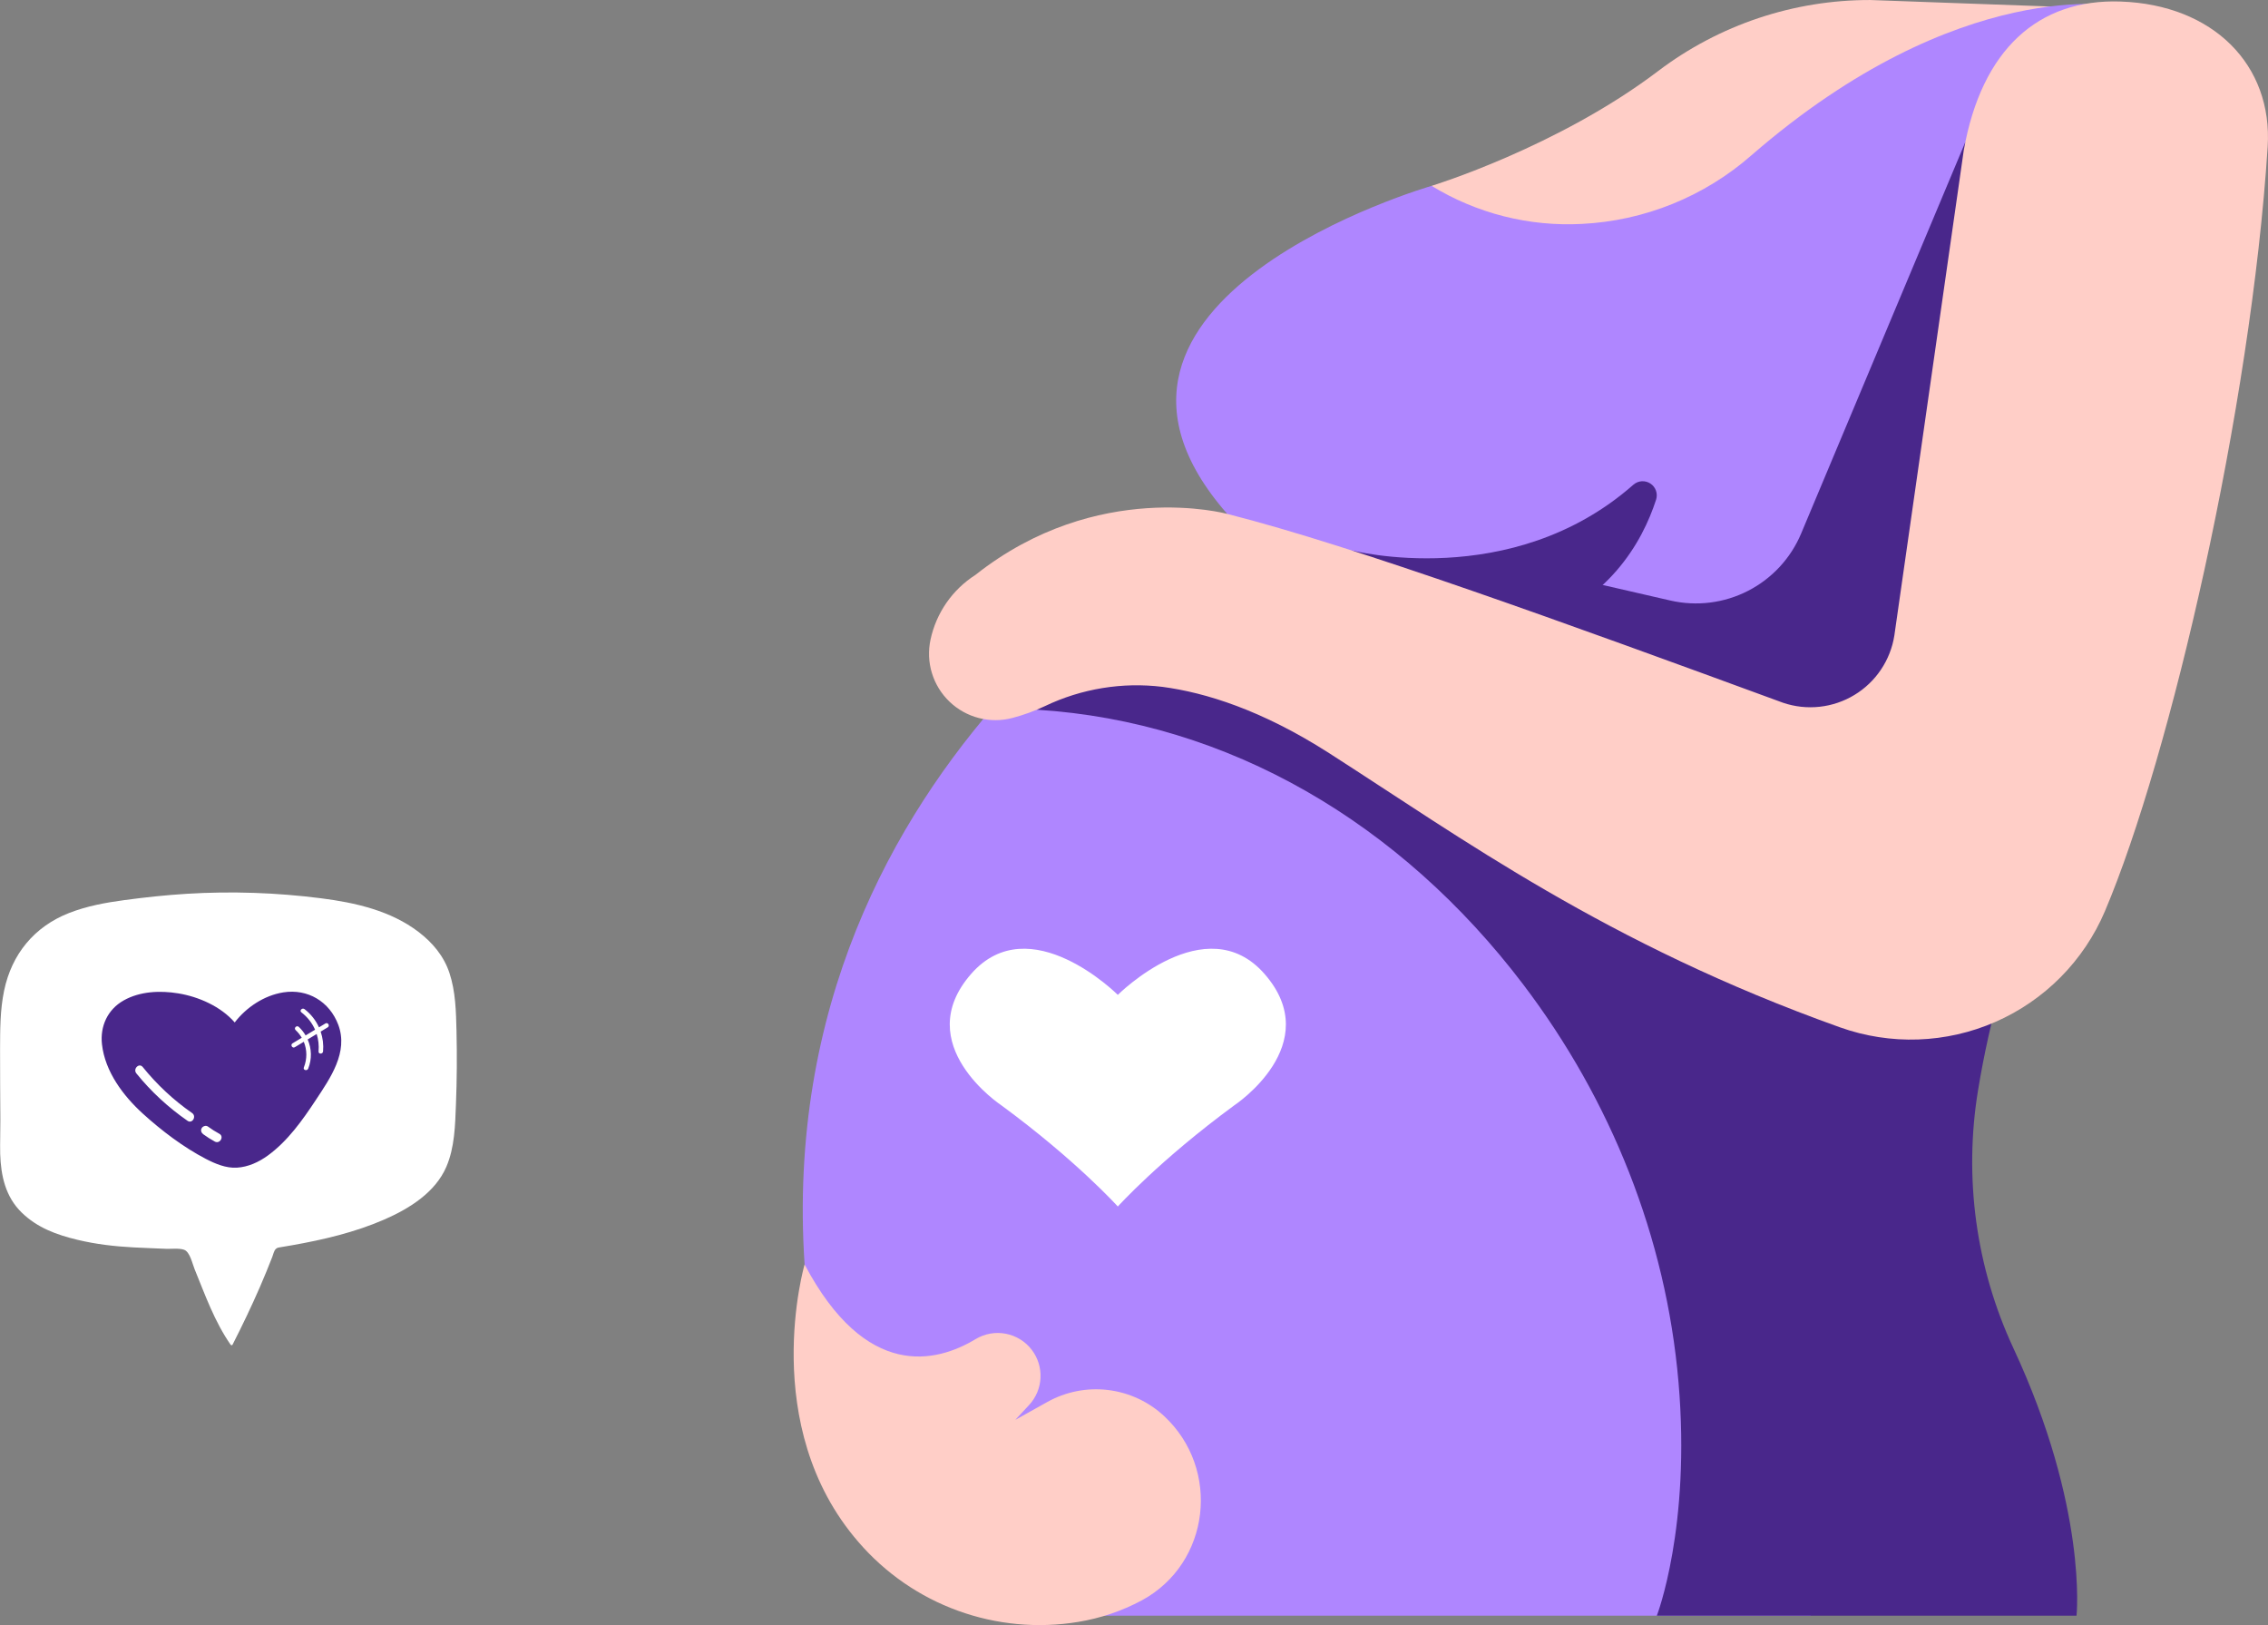
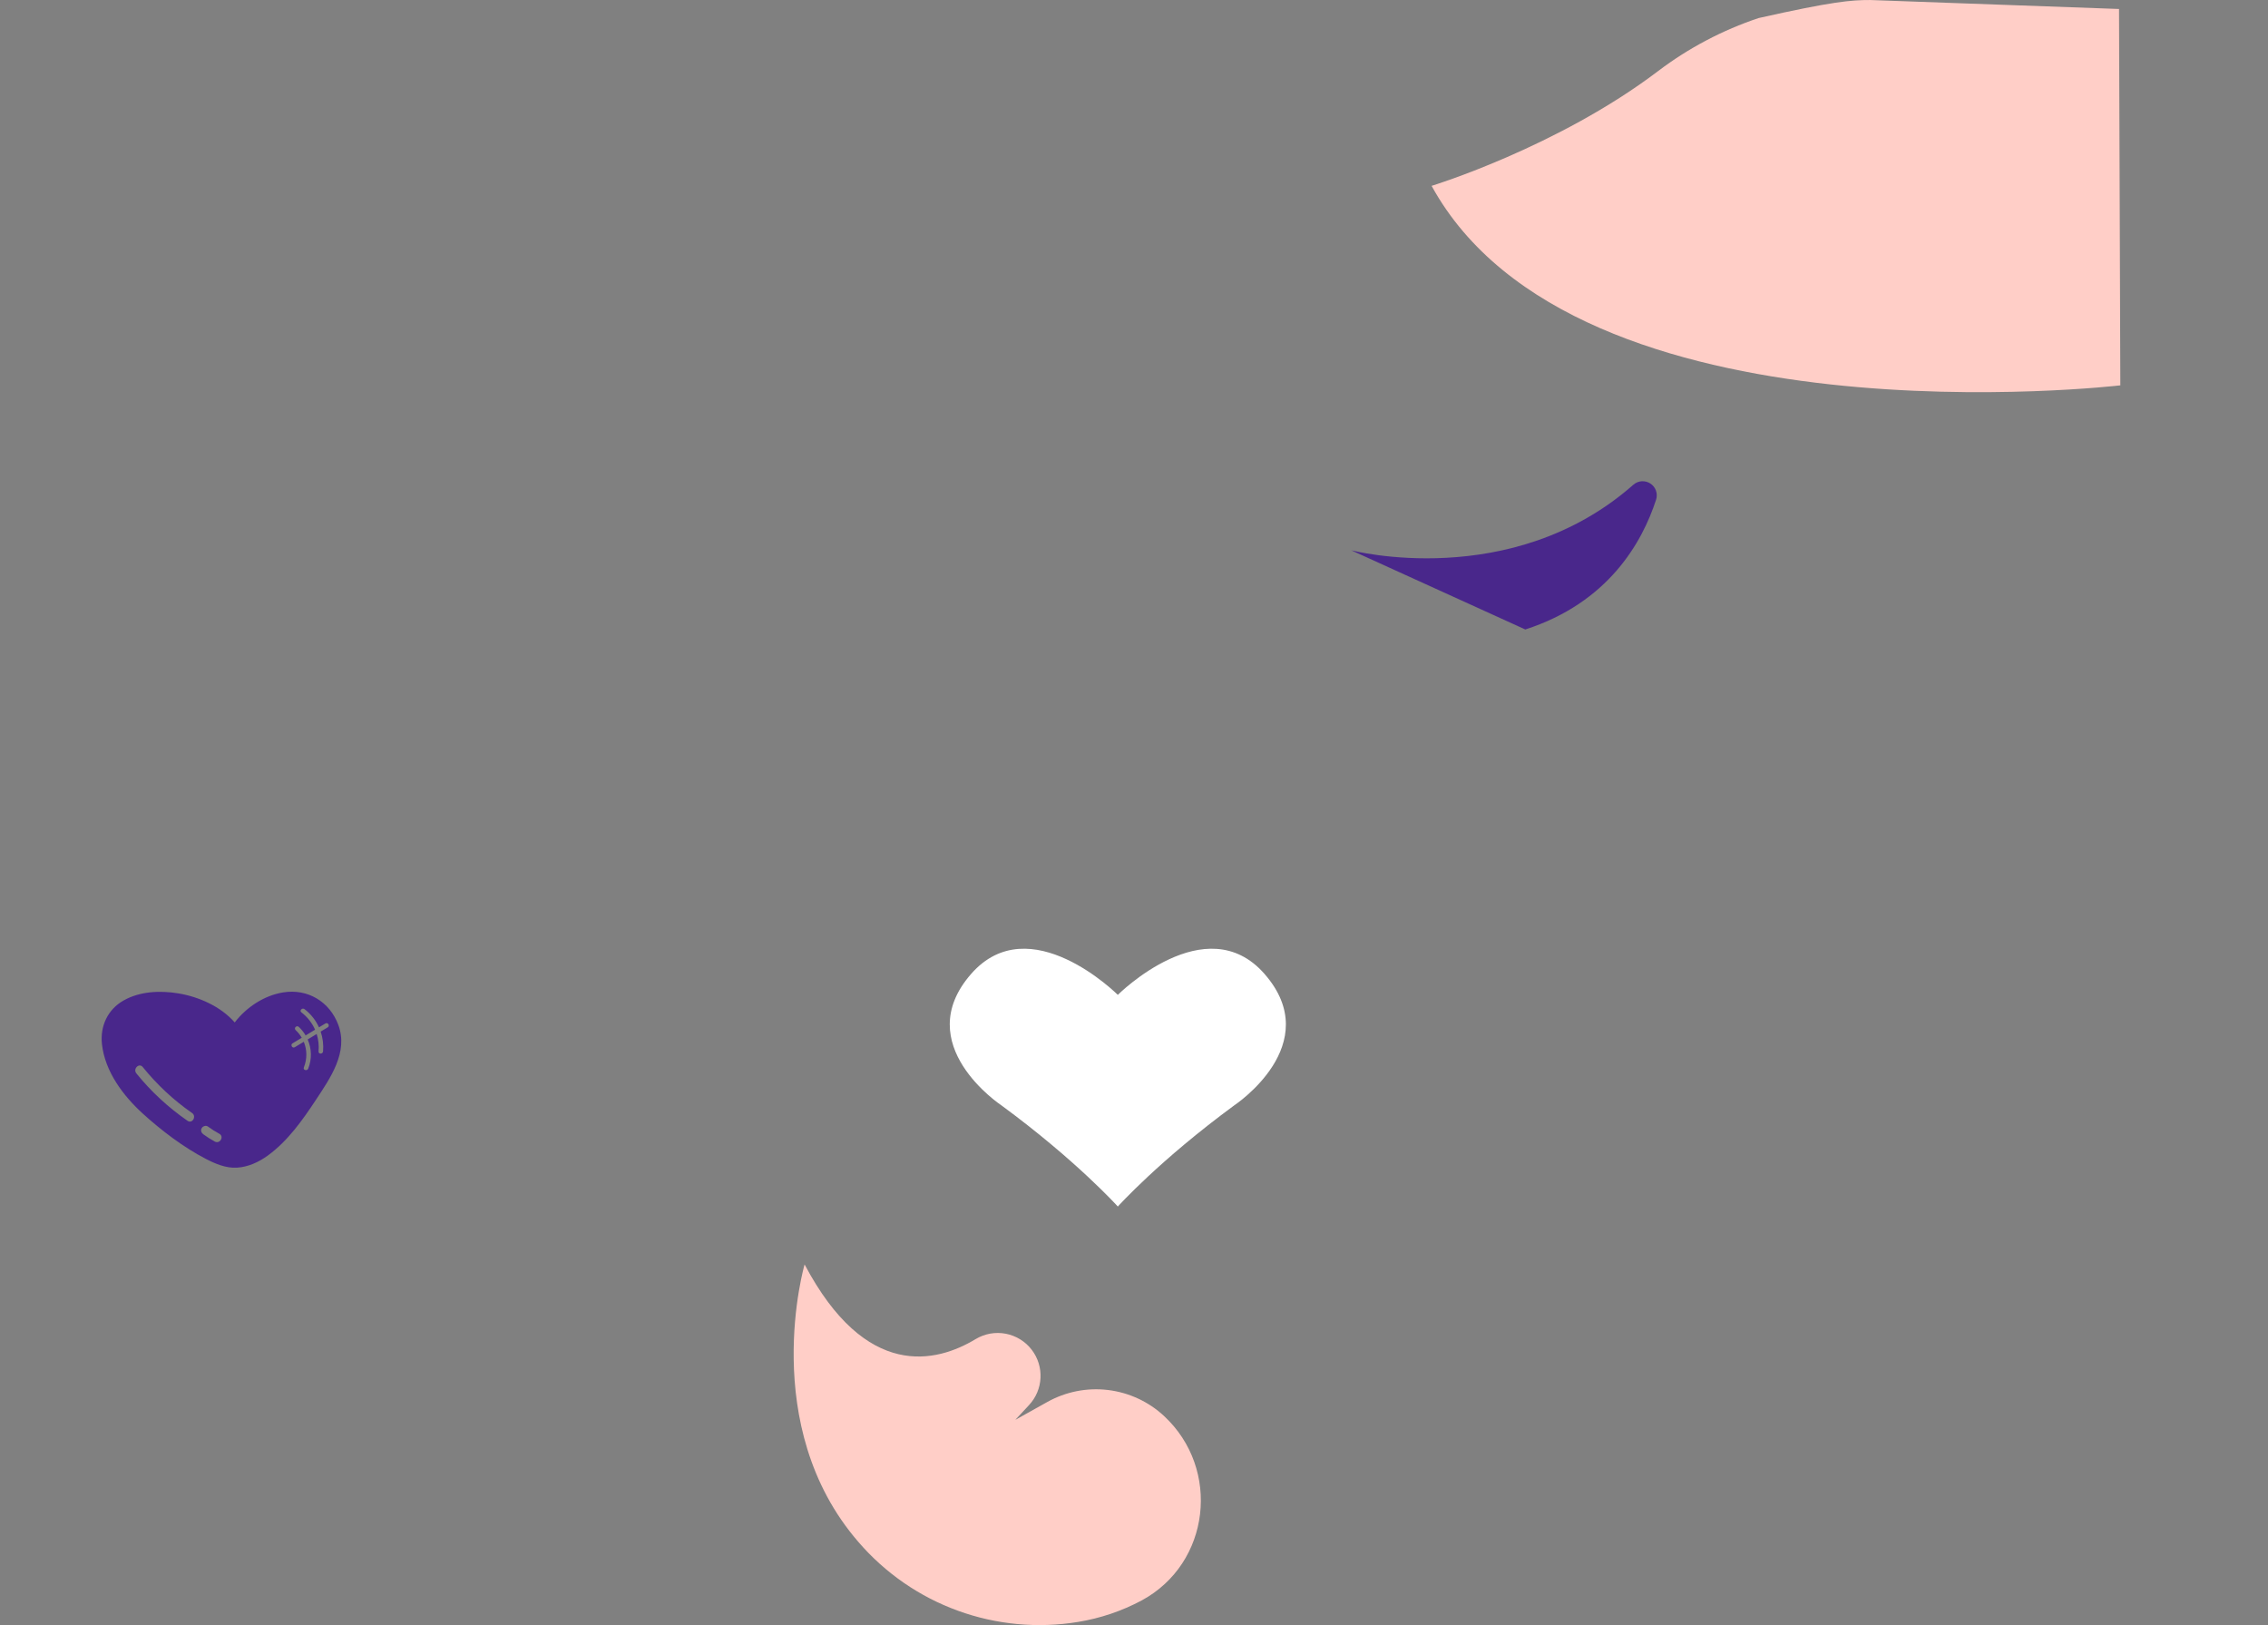
<svg xmlns="http://www.w3.org/2000/svg" zoomAndPan="magnify" preserveAspectRatio="xMidYMid meet" version="1.0" viewBox="81.08 303.08 717.77 514.23">
  <rect x="81.08" y="303.08" width="717.77" height="514.23" fill="#808080" stroke="none" />
  <defs>
    <clipPath id="cc40861c26">
-       <path d="M 81.098 585.492 L 225.656 585.492 L 225.656 728.742 L 81.098 728.742 Z M 81.098 585.492 " clip-rule="nonzero" />
-     </clipPath>
+       </clipPath>
  </defs>
-   <path fill="#ffcec7" d="M 534.148 361.891 C 534.148 361.891 574.062 349.699 605.945 325.488 C 610.734 321.863 615.789 318.652 621.105 315.855 C 626.418 313.055 631.926 310.703 637.625 308.797 C 643.32 306.895 649.137 305.461 655.066 304.504 C 660.996 303.547 666.965 303.074 672.973 303.086 L 751.703 305.922 L 752.117 425.02 C 752.117 425.02 579.879 445.258 534.148 361.891 Z M 534.148 361.891 " fill-opacity="1" fill-rule="nonzero" />
-   <path fill="#af86ff" d="M 751.992 305.027 C 751.992 305.027 701.535 294.801 635.379 352.211 C 631.672 355.461 627.723 358.375 623.523 360.961 C 619.328 363.547 614.945 365.766 610.375 367.613 C 605.805 369.465 601.113 370.918 596.297 371.98 C 591.484 373.039 586.613 373.691 581.691 373.934 C 577.539 374.156 573.395 374.062 569.258 373.656 C 565.117 373.254 561.035 372.539 557.004 371.52 C 552.977 370.496 549.043 369.18 545.215 367.566 C 541.383 365.953 537.695 364.062 534.148 361.891 C 534.148 361.891 409.91 397.703 469.48 465.703 C 469.48 465.703 324.922 540.125 335.715 703.199 C 347.238 752.887 378.477 788.383 422.965 814.336 L 654.031 814.336 C 688.77 766.746 720.16 522.949 751.992 305.027 Z M 751.992 305.027 " fill-opacity="1" fill-rule="nonzero" />
+   <path fill="#ffcec7" d="M 534.148 361.891 C 534.148 361.891 574.062 349.699 605.945 325.488 C 610.734 321.863 615.789 318.652 621.105 315.855 C 626.418 313.055 631.926 310.703 637.625 308.797 C 660.996 303.547 666.965 303.074 672.973 303.086 L 751.703 305.922 L 752.117 425.02 C 752.117 425.02 579.879 445.258 534.148 361.891 Z M 534.148 361.891 " fill-opacity="1" fill-rule="nonzero" />
  <path fill="#ffcec7" d="M 335.715 703.199 C 335.715 703.199 320.848 754.199 352.734 791 C 354.84 793.449 357.09 795.754 359.488 797.91 C 361.887 800.07 364.414 802.07 367.066 803.906 C 369.723 805.742 372.48 807.398 375.348 808.883 C 378.215 810.363 381.168 811.656 384.199 812.758 C 387.234 813.863 390.324 814.77 393.473 815.477 C 396.621 816.184 399.805 816.688 403.016 816.988 C 406.23 817.289 409.449 817.383 412.676 817.27 C 415.902 817.156 419.109 816.84 422.293 816.316 C 429.371 815.152 436.078 812.887 442.41 809.512 C 464.129 797.777 467.555 767.945 449.461 751.145 C 448.246 750.016 446.949 748.988 445.57 748.062 C 444.191 747.141 442.746 746.328 441.242 745.629 C 439.734 744.934 438.184 744.355 436.586 743.902 C 434.988 743.449 433.363 743.125 431.715 742.926 C 430.066 742.73 428.414 742.66 426.754 742.723 C 425.094 742.785 423.453 742.98 421.824 743.301 C 420.195 743.621 418.602 744.07 417.043 744.645 C 415.484 745.215 413.98 745.906 412.531 746.719 L 402.406 752.371 L 406.77 747.672 C 407.309 747.09 407.793 746.465 408.223 745.801 C 408.656 745.133 409.023 744.438 409.332 743.707 C 409.637 742.973 409.879 742.223 410.055 741.449 C 410.23 740.676 410.34 739.895 410.375 739.102 C 410.414 738.309 410.383 737.52 410.285 736.734 C 410.184 735.949 410.016 735.176 409.781 734.418 C 409.547 733.66 409.246 732.93 408.883 732.227 C 408.52 731.523 408.098 730.855 407.617 730.223 C 407.117 729.562 406.559 728.957 405.945 728.398 C 405.332 727.844 404.672 727.344 403.969 726.91 C 403.266 726.473 402.527 726.105 401.754 725.805 C 400.98 725.504 400.188 725.273 399.375 725.121 C 398.562 724.965 397.742 724.883 396.91 724.879 C 396.082 724.875 395.262 724.945 394.445 725.09 C 393.629 725.238 392.836 725.457 392.059 725.75 C 391.285 726.039 390.543 726.402 389.832 726.828 C 377.473 734.289 355.148 739.965 335.715 703.199 Z M 335.715 703.199 " fill-opacity="1" fill-rule="nonzero" />
  <path fill="#ffffff" d="M 481.273 611.266 C 462.703 590.047 434.844 617.895 434.844 617.895 C 434.844 617.895 406.988 590.047 388.418 611.266 C 368.859 633.609 397.969 652.832 397.969 652.832 C 421.676 670.238 434.844 684.867 434.844 684.867 C 434.844 684.867 448.016 670.238 471.723 652.832 C 471.723 652.832 500.828 633.609 481.273 611.266 Z M 481.273 611.266 " fill-opacity="1" fill-rule="nonzero" />
  <path fill="#49278b" d="M 508.711 477.215 C 508.711 477.215 559.43 490.461 598.027 456.445 C 598.395 456.129 598.805 455.875 599.254 455.691 C 599.703 455.508 600.172 455.398 600.656 455.367 C 601.141 455.336 601.621 455.383 602.09 455.508 C 602.562 455.633 603 455.828 603.406 456.098 C 603.812 456.363 604.164 456.691 604.465 457.074 C 604.762 457.457 604.992 457.879 605.156 458.336 C 605.316 458.793 605.402 459.266 605.41 459.754 C 605.418 460.238 605.348 460.715 605.199 461.18 C 600.789 474.781 590.027 493.801 563.801 502.27 Z M 508.711 477.215 " fill-opacity="1" fill-rule="nonzero" />
-   <path fill="#49278b" d="M 738.254 814.336 C 738.254 814.336 741.859 780.32 718.277 729.695 C 715.332 723.363 712.871 716.848 710.902 710.145 C 708.934 703.445 707.473 696.633 706.523 689.715 C 705.578 682.797 705.148 675.844 705.246 668.859 C 705.34 661.879 705.953 654.941 707.09 648.047 C 710.828 625.367 717.02 603.375 725.656 582.074 L 703.387 577.504 L 581.238 545.793 L 450.535 499.918 C 450.535 499.918 419.344 500.078 409.188 527.66 C 469.984 531.438 524.418 563.613 563.129 614.578 C 590.902 651.141 608.328 694.633 612.281 740.371 C 616.27 786.41 605.43 814.336 605.43 814.336 Z M 738.254 814.336 " fill-opacity="1" fill-rule="nonzero" />
-   <path fill="#49278b" d="M 703.07 348.016 L 651.109 471.887 C 650.703 472.855 650.254 473.809 649.762 474.738 C 649.273 475.672 648.742 476.582 648.172 477.469 C 647.602 478.352 646.992 479.211 646.348 480.043 C 645.703 480.875 645.02 481.68 644.305 482.453 C 643.59 483.227 642.84 483.965 642.059 484.672 C 641.277 485.379 640.469 486.051 639.629 486.688 C 638.789 487.324 637.922 487.926 637.031 488.484 C 636.141 489.047 635.227 489.566 634.285 490.047 C 633.348 490.527 632.395 490.969 631.418 491.363 C 630.441 491.762 629.449 492.113 628.441 492.426 C 627.434 492.734 626.418 493 625.387 493.223 C 624.355 493.441 623.316 493.617 622.273 493.75 C 621.227 493.879 620.176 493.965 619.125 494 C 618.07 494.039 617.02 494.031 615.965 493.977 C 614.914 493.926 613.867 493.824 612.82 493.68 C 611.777 493.535 610.742 493.344 609.715 493.109 L 570.75 484.152 L 550.668 499.918 L 691.215 567.785 L 738.465 398.68 Z M 703.07 348.016 " fill-opacity="1" fill-rule="nonzero" />
-   <path fill="#ffcec7" d="M 798.742 349.543 C 800.395 323.684 781.559 304.547 752.121 303.562 C 726.207 302.699 708.25 318.637 702.566 350.645 L 680.602 504.156 C 680.449 505.125 680.246 506.078 679.992 507.023 C 679.734 507.965 679.43 508.891 679.07 509.801 C 678.715 510.711 678.309 511.602 677.855 512.465 C 677.402 513.332 676.902 514.172 676.355 514.984 C 675.812 515.793 675.223 516.574 674.594 517.32 C 673.965 518.07 673.293 518.781 672.586 519.453 C 671.879 520.129 671.137 520.762 670.359 521.355 C 669.582 521.949 668.777 522.5 667.938 523.004 C 667.102 523.512 666.242 523.969 665.352 524.383 C 664.465 524.793 663.559 525.156 662.633 525.469 C 661.707 525.781 660.766 526.043 659.812 526.254 C 658.855 526.465 657.895 526.621 656.922 526.727 C 655.949 526.832 654.973 526.887 653.996 526.883 C 653.02 526.883 652.043 526.828 651.07 526.723 C 650.098 526.613 649.137 526.457 648.18 526.242 C 647.227 526.031 646.285 525.77 645.359 525.453 C 577.004 500.383 509.801 475.926 469.48 465.699 C 469.48 465.699 428.41 454.43 389.754 485.023 C 387.953 486.172 386.285 487.488 384.746 488.969 C 383.207 490.453 381.828 492.07 380.609 493.824 C 379.395 495.582 378.359 497.438 377.512 499.398 C 376.664 501.359 376.016 503.383 375.57 505.473 C 375.473 505.91 375.395 506.348 375.328 506.793 C 375.258 507.234 375.207 507.68 375.168 508.125 C 375.129 508.57 375.105 509.02 375.098 509.465 C 375.086 509.914 375.09 510.359 375.109 510.809 C 375.129 511.254 375.16 511.703 375.207 512.148 C 375.258 512.594 375.316 513.035 375.395 513.477 C 375.469 513.918 375.559 514.355 375.66 514.793 C 375.766 515.227 375.883 515.66 376.016 516.086 C 376.145 516.516 376.289 516.938 376.449 517.359 C 376.605 517.777 376.777 518.191 376.961 518.598 C 377.148 519.004 377.344 519.406 377.555 519.801 C 377.766 520.199 377.988 520.586 378.223 520.969 C 378.457 521.348 378.703 521.723 378.965 522.086 C 379.223 522.453 379.492 522.809 379.773 523.156 C 380.055 523.504 380.348 523.844 380.652 524.172 C 380.957 524.504 381.27 524.82 381.594 525.129 C 381.918 525.441 382.25 525.738 382.594 526.027 C 382.934 526.316 383.285 526.594 383.648 526.859 C 384.008 527.125 384.375 527.379 384.754 527.621 C 385.129 527.859 385.516 528.09 385.906 528.309 C 386.297 528.527 386.695 528.73 387.098 528.922 C 387.504 529.117 387.914 529.293 388.328 529.461 C 388.746 529.625 389.168 529.777 389.594 529.918 C 390.02 530.059 390.445 530.184 390.883 530.293 C 391.316 530.406 391.75 530.504 392.191 530.586 C 392.633 530.672 393.074 530.742 393.52 530.797 C 393.961 530.852 394.406 530.895 394.855 530.922 C 395.301 530.949 395.75 530.961 396.195 530.961 C 396.645 530.957 397.094 530.941 397.539 530.914 C 397.984 530.883 398.43 530.84 398.875 530.781 C 399.32 530.723 399.762 530.648 400.199 530.562 C 400.641 530.477 401.074 530.375 401.508 530.262 C 405.066 529.324 408.508 528.07 411.832 526.496 C 417.609 523.738 423.656 521.848 429.973 520.812 C 436.289 519.781 442.625 519.656 448.98 520.43 C 462.598 522.234 480.434 527.766 501.695 541.387 C 543.484 568.152 589.508 601.797 663.375 628.16 C 665.355 628.867 667.363 629.477 669.402 629.996 C 671.441 630.512 673.5 630.934 675.578 631.254 C 677.656 631.578 679.742 631.805 681.844 631.93 C 683.941 632.055 686.043 632.082 688.141 632.008 C 690.242 631.934 692.336 631.762 694.422 631.492 C 696.508 631.219 698.574 630.852 700.625 630.387 C 702.676 629.918 704.699 629.355 706.695 628.699 C 708.695 628.043 710.656 627.293 712.582 626.449 C 714.508 625.605 716.391 624.676 718.23 623.652 C 720.066 622.633 721.852 621.527 723.586 620.336 C 725.32 619.148 726.992 617.879 728.605 616.531 C 730.219 615.184 731.766 613.762 733.246 612.27 C 734.727 610.773 736.133 609.215 737.461 607.586 C 738.793 605.961 740.047 604.273 741.219 602.527 C 742.391 600.785 743.477 598.988 744.48 597.141 C 745.484 595.293 746.395 593.402 747.219 591.465 C 767.98 542.555 793.441 432.266 798.742 349.543 Z M 798.742 349.543 " fill-opacity="1" fill-rule="nonzero" />
  <g clip-path="url(#cc40861c26)">
    <path fill="#ffffff" d="M 225.551 629.301 C 225.402 623.168 225.27 616.836 223.316 610.953 C 221.535 605.59 217.988 601.375 213.531 597.969 C 204.715 591.234 193.492 588.707 182.684 587.328 C 168.613 585.535 154.344 585.043 140.184 585.91 C 133.59 586.316 127 587.023 120.453 587.902 C 114.5 588.703 108.52 589.793 102.91 591.996 C 91.891 596.332 84.793 605.016 82.383 616.539 C 81.094 622.707 81.121 628.984 81.102 635.254 C 81.082 642.621 81.156 649.984 81.195 657.355 C 81.215 660.961 81.062 664.57 81.137 668.18 C 81.363 675.117 82.797 681.766 87.941 686.773 C 92.898 691.602 98.969 693.805 105.574 695.395 C 111.41 696.801 117.332 697.484 123.32 697.801 C 126.707 697.98 130.102 698.094 133.492 698.246 C 135.188 698.324 137.758 697.984 139.352 698.555 C 141.191 699.211 141.969 702.98 142.637 704.613 C 146 712.852 148.953 721.215 154.059 728.59 C 154.199 728.793 154.547 728.844 154.676 728.59 C 157.746 722.562 160.676 716.469 163.367 710.266 C 164.723 707.133 166.023 703.973 167.262 700.789 C 167.559 700.031 167.773 698.844 168.387 698.281 C 168.883 697.828 169.305 697.832 169.984 697.723 C 171.16 697.531 172.332 697.332 173.504 697.125 C 183.441 695.371 193.418 693.031 202.695 688.988 C 210.547 685.562 218.812 680.473 222.336 672.297 C 224.984 666.156 225.121 659.176 225.375 652.602 C 225.68 644.84 225.734 637.066 225.551 629.301 " fill-opacity="1" fill-rule="nonzero" />
  </g>
  <path fill="#49278b" d="M 184.793 628.168 C 184.047 628.617 183.305 629.066 182.562 629.516 C 183.238 631.496 183.516 633.629 183.324 635.793 C 183.242 636.699 181.812 636.703 181.895 635.793 C 182.062 633.875 181.848 632.016 181.301 630.277 C 180.352 630.852 179.402 631.426 178.449 632 C 179.715 634.875 179.836 638.184 178.621 641.234 C 178.281 642.078 176.902 641.707 177.242 640.855 C 178.316 638.148 178.277 635.273 177.219 632.742 C 176.273 633.312 175.328 633.883 174.383 634.453 C 173.594 634.93 172.875 633.699 173.66 633.227 C 174.633 632.637 175.609 632.051 176.578 631.465 C 176.062 630.586 175.414 629.766 174.633 629.031 C 173.961 628.398 174.973 627.395 175.645 628.023 C 176.504 628.832 177.223 629.742 177.801 630.727 C 178.797 630.121 179.797 629.52 180.793 628.918 C 179.863 626.797 178.395 624.914 176.453 623.418 C 175.727 622.859 176.746 621.855 177.461 622.41 C 179.477 623.961 181.023 625.945 182.031 628.172 C 182.711 627.762 183.391 627.348 184.07 626.938 C 184.859 626.461 185.578 627.695 184.793 628.168 Z M 149.055 664.309 C 147.793 663.621 146.586 662.855 145.43 662.012 C 144.805 661.555 144.492 660.785 144.914 660.062 C 145.277 659.445 146.246 659.098 146.871 659.551 C 148.027 660.398 149.238 661.164 150.496 661.848 C 152.113 662.727 150.668 665.188 149.055 664.309 Z M 140.43 657.742 C 134.332 653.512 128.891 648.504 124.23 642.734 C 123.086 641.32 125.098 639.293 126.25 640.723 C 130.754 646.297 135.977 651.191 141.871 655.281 C 143.371 656.32 141.941 658.789 140.43 657.742 Z M 188.133 627.348 C 185.375 620.02 178.469 615.871 170.723 617.109 C 164.703 618.074 159.102 621.762 155.359 626.617 C 150.969 621.566 143.938 618.469 137.484 617.418 C 131.746 616.48 125.375 616.742 120.207 619.66 C 115.133 622.527 112.707 627.828 113.352 633.543 C 114.324 642.164 120.023 649.777 126.273 655.465 C 132.164 660.82 139.121 666.105 146.199 669.781 C 149.203 671.34 152.609 672.785 156.062 672.574 C 159.656 672.352 163 670.801 165.875 668.707 C 172.152 664.133 176.789 657.578 181.023 651.172 C 185.602 644.238 191.402 636.023 188.133 627.348 " fill-opacity="1" fill-rule="nonzero" />
</svg>